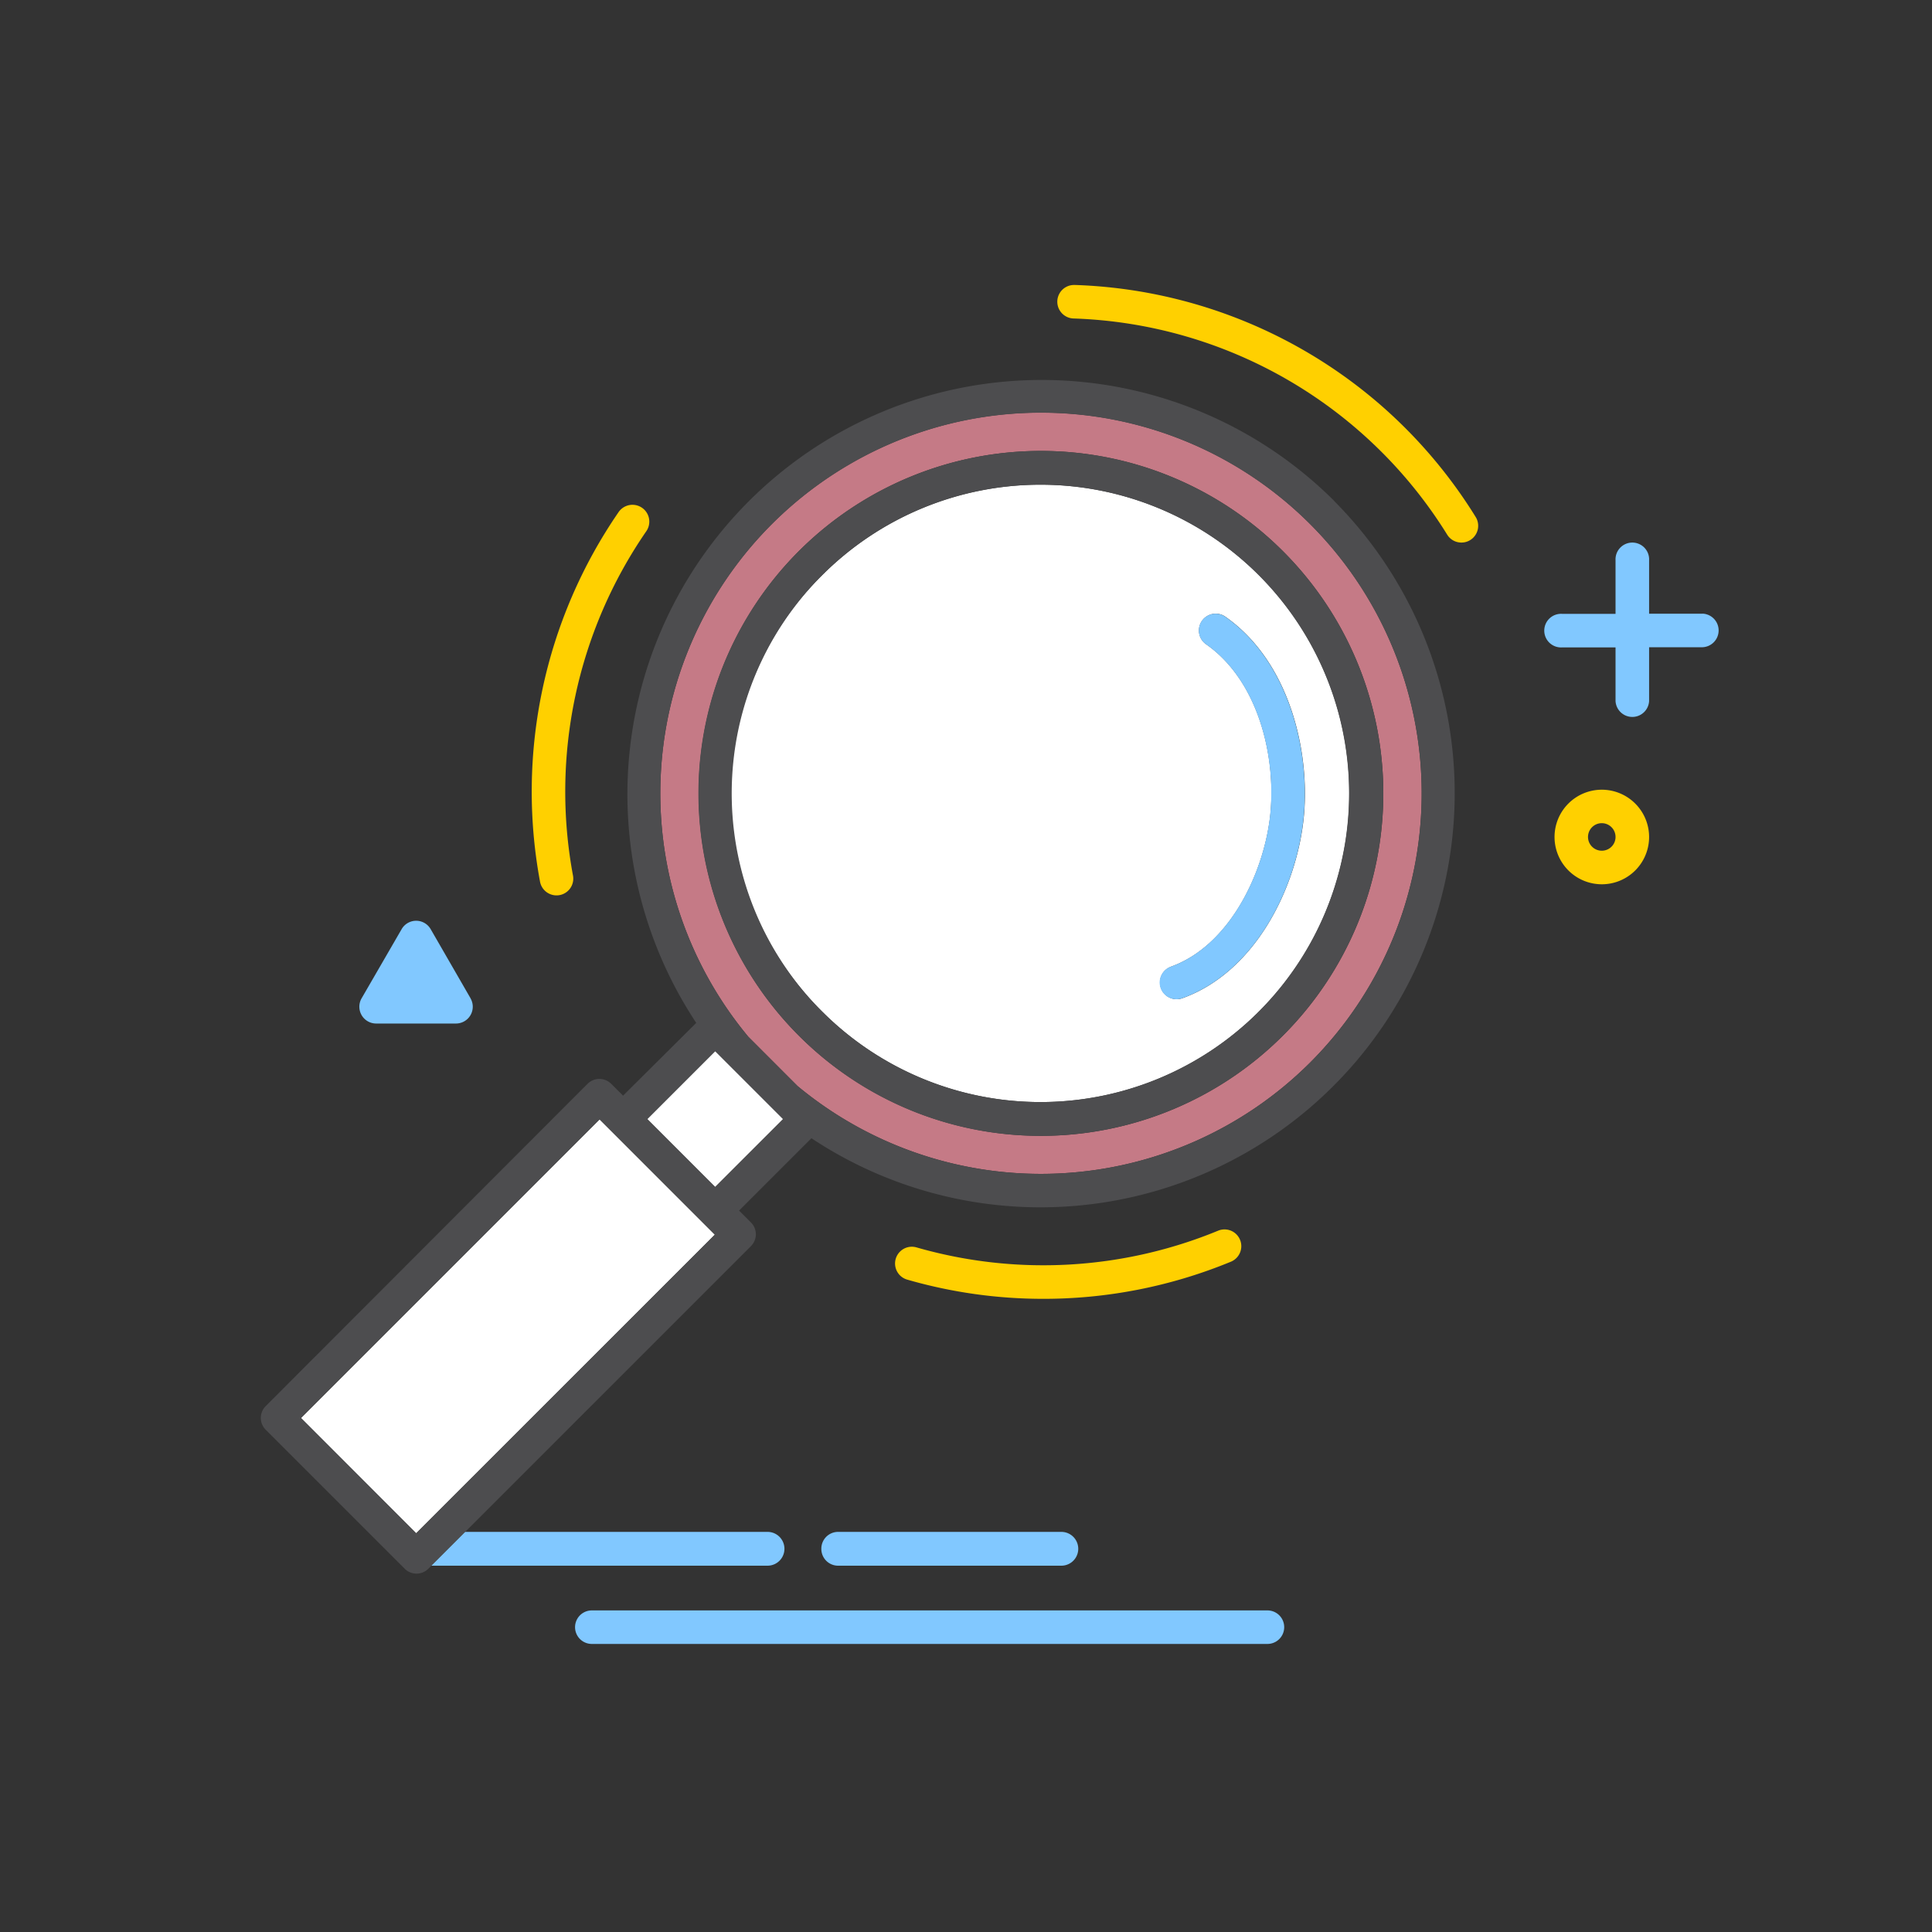
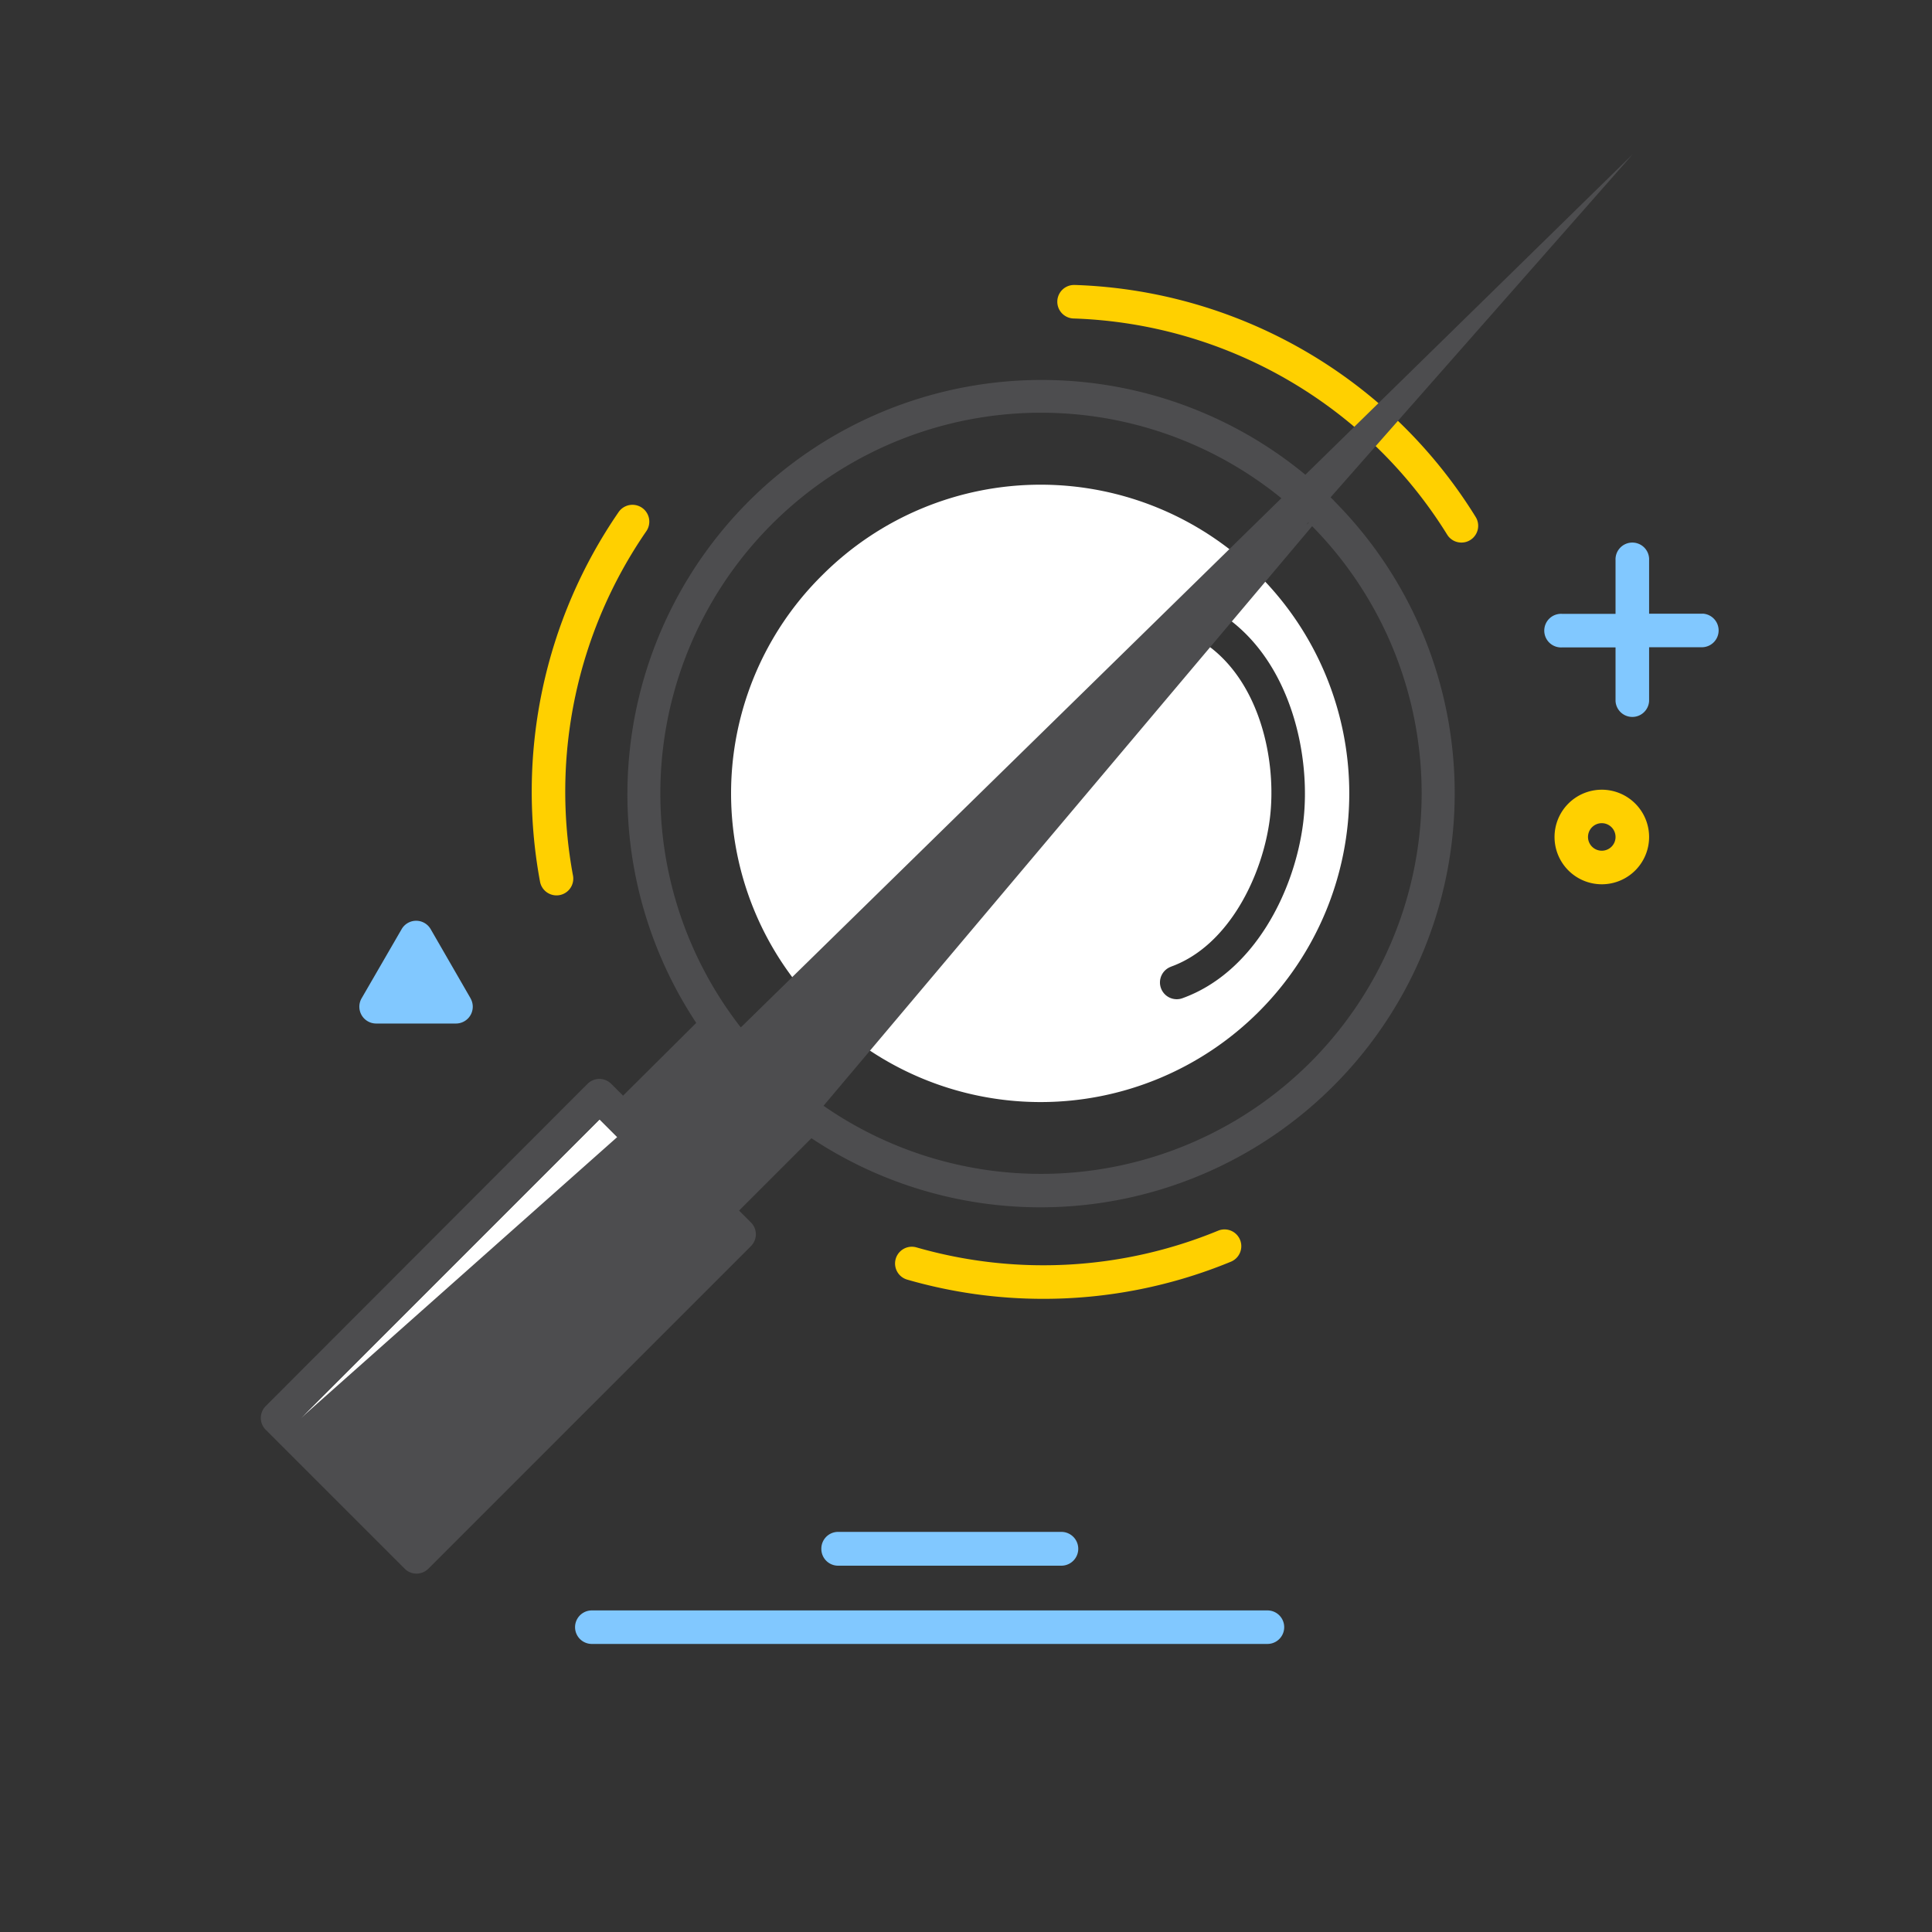
<svg xmlns="http://www.w3.org/2000/svg" id="Layer_1" data-name="Layer 1" viewBox="0 0 400 400">
  <rect x="0" y="0" width="400" height="400" fill="#333333" stroke="none" />
  <defs>
    <style>.cls-1{fill:none;}.cls-2{fill:#81c8ff;}.cls-3{fill:#ffd000;}.cls-4{fill:#c57a86;}.cls-5{fill:#fff;}.cls-6{fill:#4d4d4f;}</style>
  </defs>
  <title>Artboard 1</title>
  <path class="cls-1" d="M331.64,170.44a2.85,2.85,0,1,0,2.84,2.85A2.85,2.85,0,0,0,331.64,170.44Z" />
  <path class="cls-2" d="M352.53,127.06h-11.1V116a3.48,3.48,0,1,0-6.95,0v11.09H323.39a3.48,3.48,0,1,0,0,6.95h11.09v11.1a3.48,3.48,0,0,0,6.95,0V134h11.1a3.48,3.48,0,0,0,0-6.95Z" />
  <path class="cls-3" d="M331.64,163.5a9.79,9.79,0,1,0,9.79,9.79A9.8,9.8,0,0,0,331.64,163.5Zm0,12.63a2.85,2.85,0,1,1,2.84-2.84A2.84,2.84,0,0,1,331.64,176.13Z" />
  <path class="cls-2" d="M97.43,206.7l-8.27-14.34a3.47,3.47,0,0,0-6,0L74.86,206.7a3.48,3.48,0,0,0,3,5.21H94.42a3.48,3.48,0,0,0,3-5.21Z" />
-   <path class="cls-2" d="M158.91,324.16a3.48,3.48,0,0,0,0-7H96.25l-7,7Z" />
  <path class="cls-2" d="M170.05,320.68a3.47,3.47,0,0,0,3.47,3.48h46.22a3.48,3.48,0,1,0,0-7H173.52A3.47,3.47,0,0,0,170.05,320.68Z" />
  <path class="cls-2" d="M262.41,333.42H122.53a3.47,3.47,0,1,0,0,6.94H262.41a3.47,3.47,0,0,0,0-6.94Z" />
-   <path class="cls-4" d="M271.24,220a78.82,78.82,0,1,0-116.3-5.34l10.17,10.18A78.91,78.91,0,0,0,271.24,220ZM165.37,114.13a70.9,70.9,0,1,1,0,100.27A71,71,0,0,1,165.37,114.13Z" />
  <path class="cls-3" d="M115.22,185.38a3.66,3.66,0,0,0,.65-.06,3.47,3.47,0,0,0,2.77-4A95,95,0,0,1,133.8,110a3.47,3.47,0,0,0-5.71-4,102.09,102.09,0,0,0-16.28,76.56A3.47,3.47,0,0,0,115.22,185.38Z" />
  <path class="cls-3" d="M216,268.91a101.64,101.64,0,0,0,38.85-7.69,3.47,3.47,0,1,0-2.65-6.42,95,95,0,0,1-62.45,3.46,3.47,3.47,0,1,0-1.93,6.67A101.4,101.4,0,0,0,216,268.91Z" />
  <path class="cls-3" d="M286.28,84.24A101.62,101.62,0,0,0,222.55,59h-.12a3.47,3.47,0,0,0-.11,6.94,94.69,94.69,0,0,1,77.3,44.75,3.45,3.45,0,0,0,2.95,1.64,3.39,3.39,0,0,0,1.83-.52,3.47,3.47,0,0,0,1.12-4.78A101.45,101.45,0,0,0,286.28,84.24Z" />
  <path class="cls-5" d="M170.28,209.48a63.91,63.91,0,1,0,0-90.44A63.5,63.5,0,0,0,170.28,209.48Zm72.15-9.34c12-4.31,19-18.92,20.48-30.66,1.48-11.91-2-28.28-13.2-36.1a3.47,3.47,0,1,1,4-5.69c13.53,9.47,17.83,28.74,16.1,42.65-1.78,14.24-10.21,31-25,36.33a3.47,3.47,0,1,1-2.35-6.53Z" />
-   <path class="cls-6" d="M215.5,235.16a70.9,70.9,0,1,0-50.13-20.76A70.46,70.46,0,0,0,215.5,235.16Zm0-134.81A63.91,63.91,0,1,1,170.28,119,63.75,63.75,0,0,1,215.5,100.35Z" />
  <rect class="cls-5" x="138.14" y="221.75" width="19.89" height="19.89" transform="translate(-120.46 172.57) rotate(-45)" />
  <rect class="cls-5" x="61.45" y="257.73" width="87.43" height="33.75" transform="translate(-163.38 154.79) rotate(-45)" />
-   <path class="cls-6" d="M276.15,103.62a85.77,85.77,0,0,0-132,108.16L129,226.84l-2.45-2.44a3.46,3.46,0,0,0-4.91,0L55,291.13A3.46,3.46,0,0,0,55,296l28.78,28.78a3.46,3.46,0,0,0,4.91,0l.66-.66,7-7,59.12-59.12a3.46,3.46,0,0,0,0-4.91l-2.45-2.45L168,235.66a85.76,85.76,0,0,0,108.16-132Zm-190,213.83L62.32,293.58l61.82-61.82L148,255.63Zm61.9-71.7L134,231.69l14.06-14.06,14.06,14.06ZM271.24,220a78.91,78.91,0,0,1-106.13,4.84l-10.17-10.18A78.81,78.81,0,1,1,271.24,220Z" />
-   <path class="cls-2" d="M243.61,206.88a3.44,3.44,0,0,0,1.17-.21c14.81-5.33,23.24-22.09,25-36.33,1.73-13.91-2.57-33.18-16.1-42.65a3.47,3.47,0,1,0-4,5.69c11.19,7.82,14.68,24.19,13.2,36.1-1.47,11.74-8.51,26.35-20.48,30.66a3.47,3.47,0,0,0,1.18,6.74Z" />
+   <path class="cls-6" d="M276.15,103.62a85.77,85.77,0,0,0-132,108.16L129,226.84l-2.45-2.44a3.46,3.46,0,0,0-4.91,0L55,291.13A3.46,3.46,0,0,0,55,296l28.78,28.78a3.46,3.46,0,0,0,4.91,0l.66-.66,7-7,59.12-59.12a3.46,3.46,0,0,0,0-4.91l-2.45-2.45L168,235.66a85.76,85.76,0,0,0,108.16-132ZL62.32,293.58l61.82-61.82L148,255.63Zm61.9-71.7L134,231.69l14.06-14.06,14.06,14.06ZM271.24,220a78.91,78.91,0,0,1-106.13,4.84l-10.17-10.18A78.81,78.81,0,1,1,271.24,220Z" />
</svg>